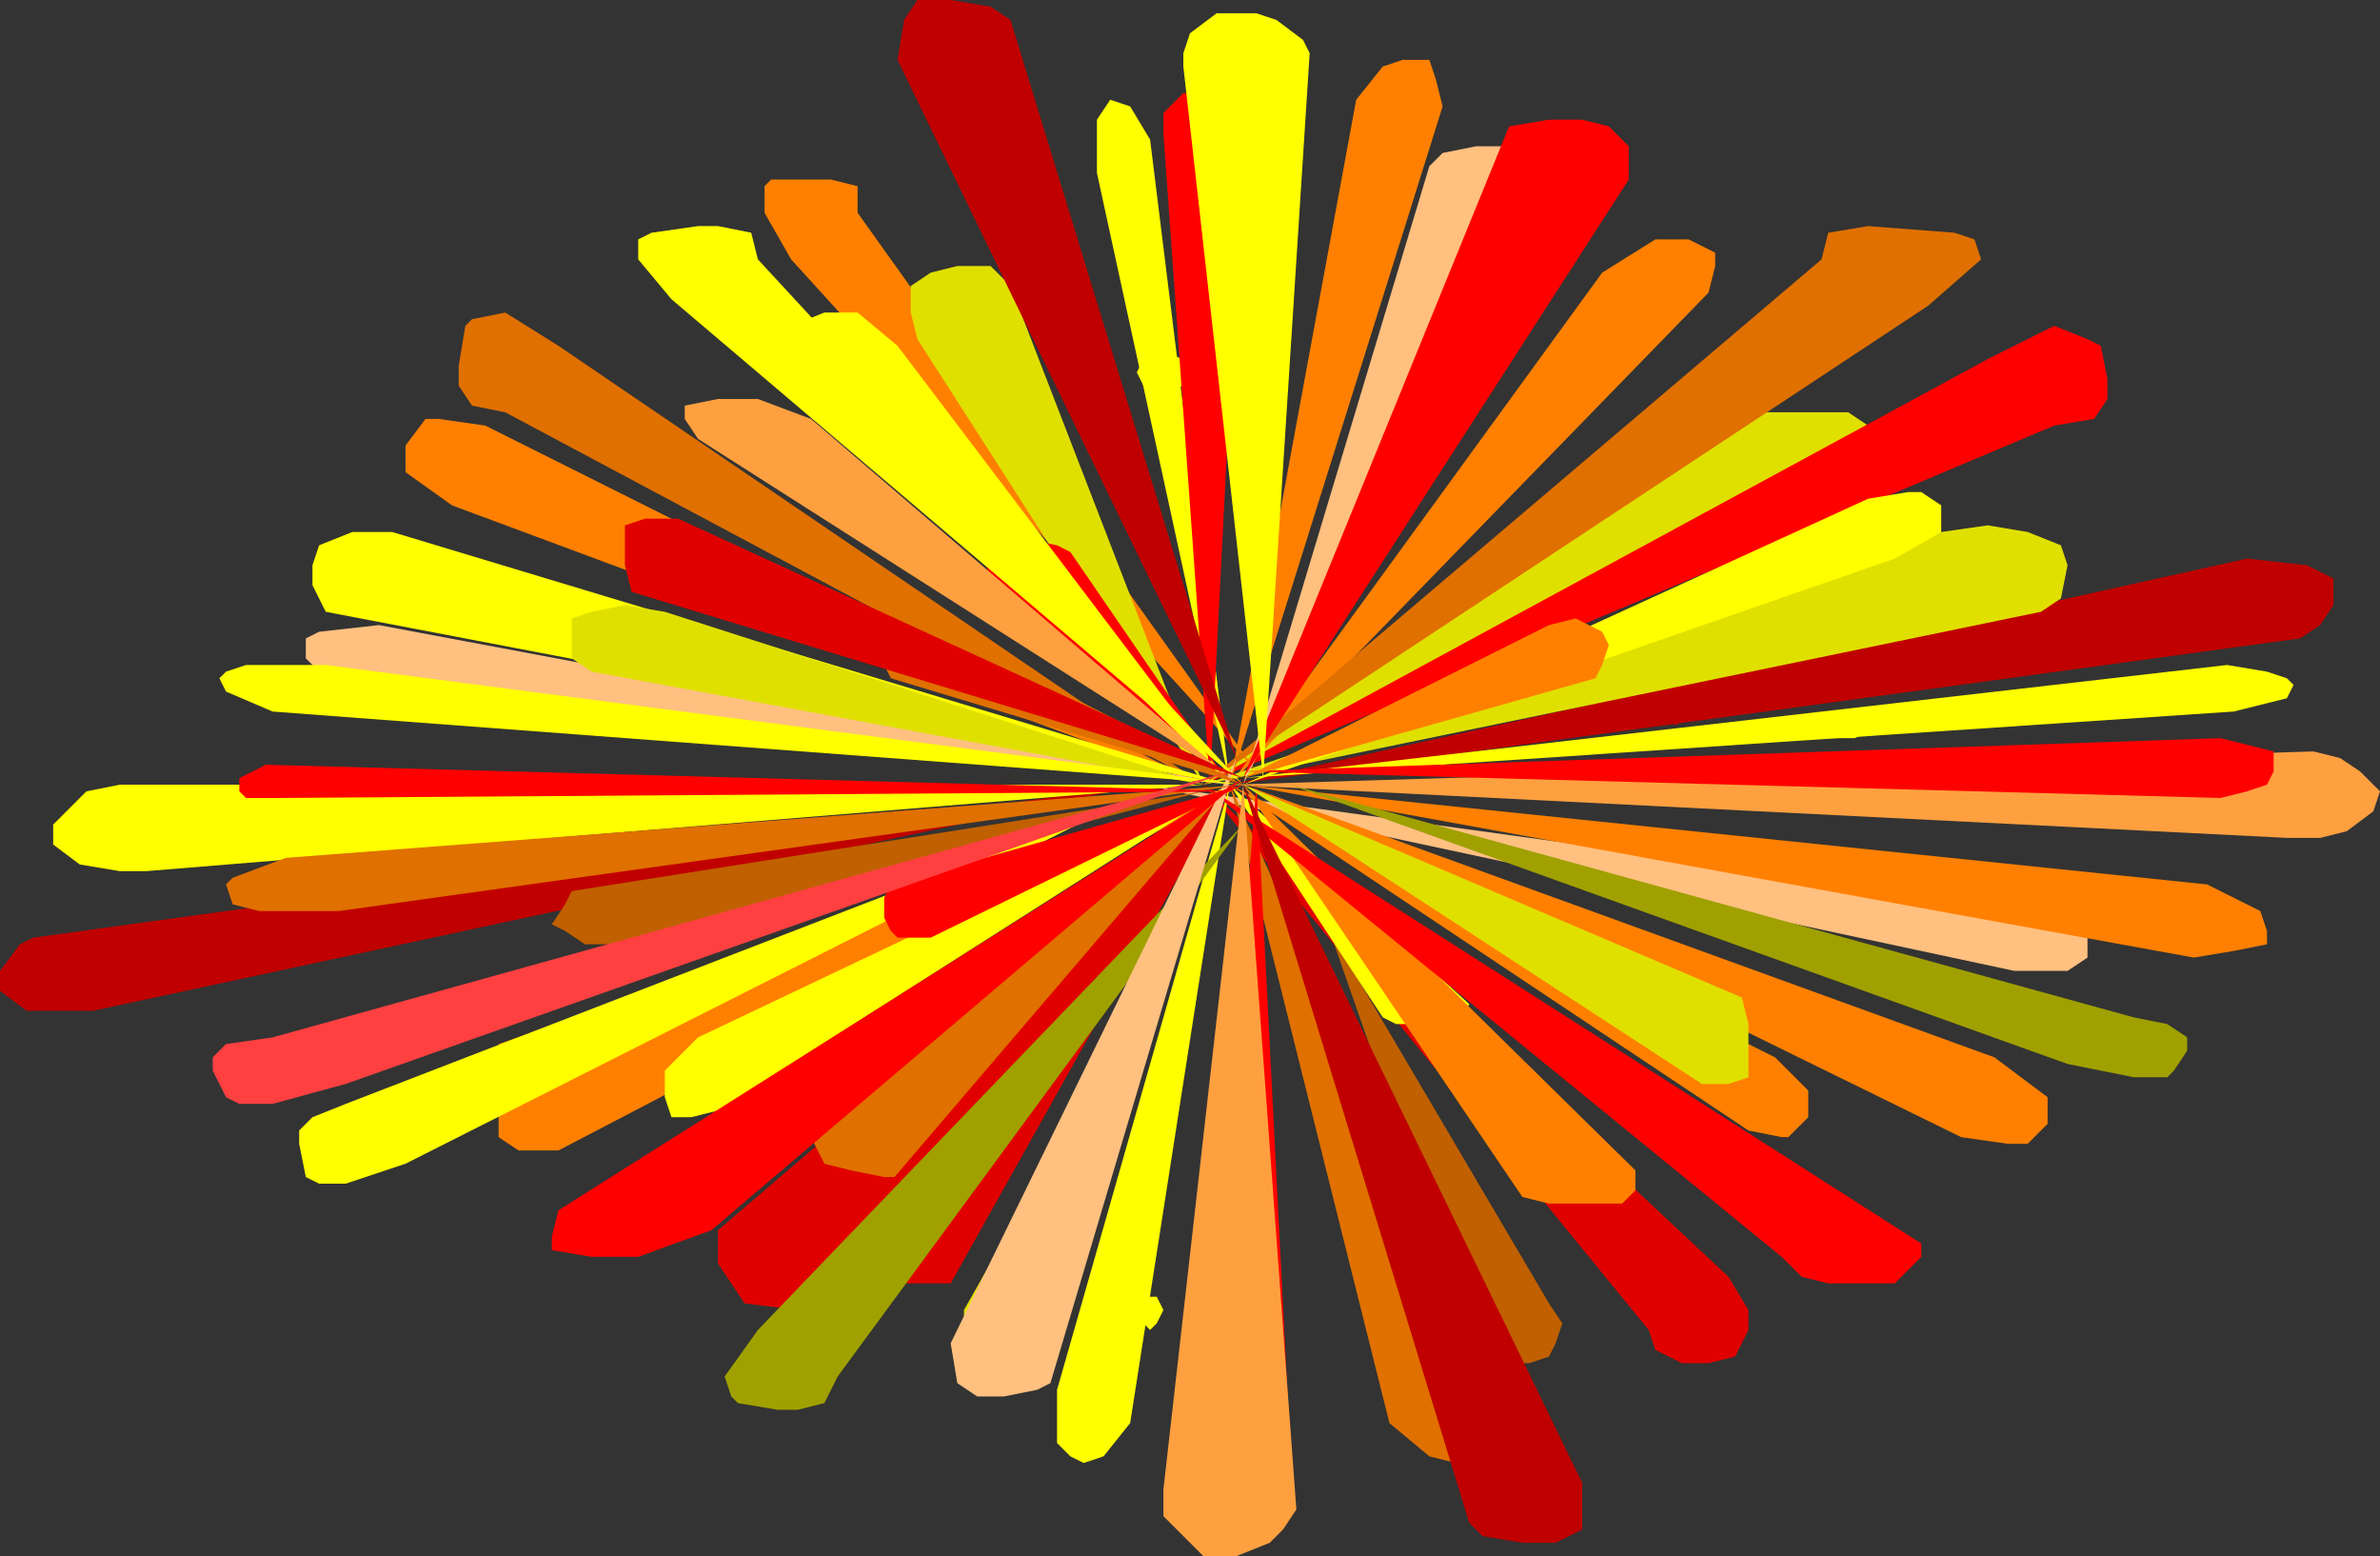
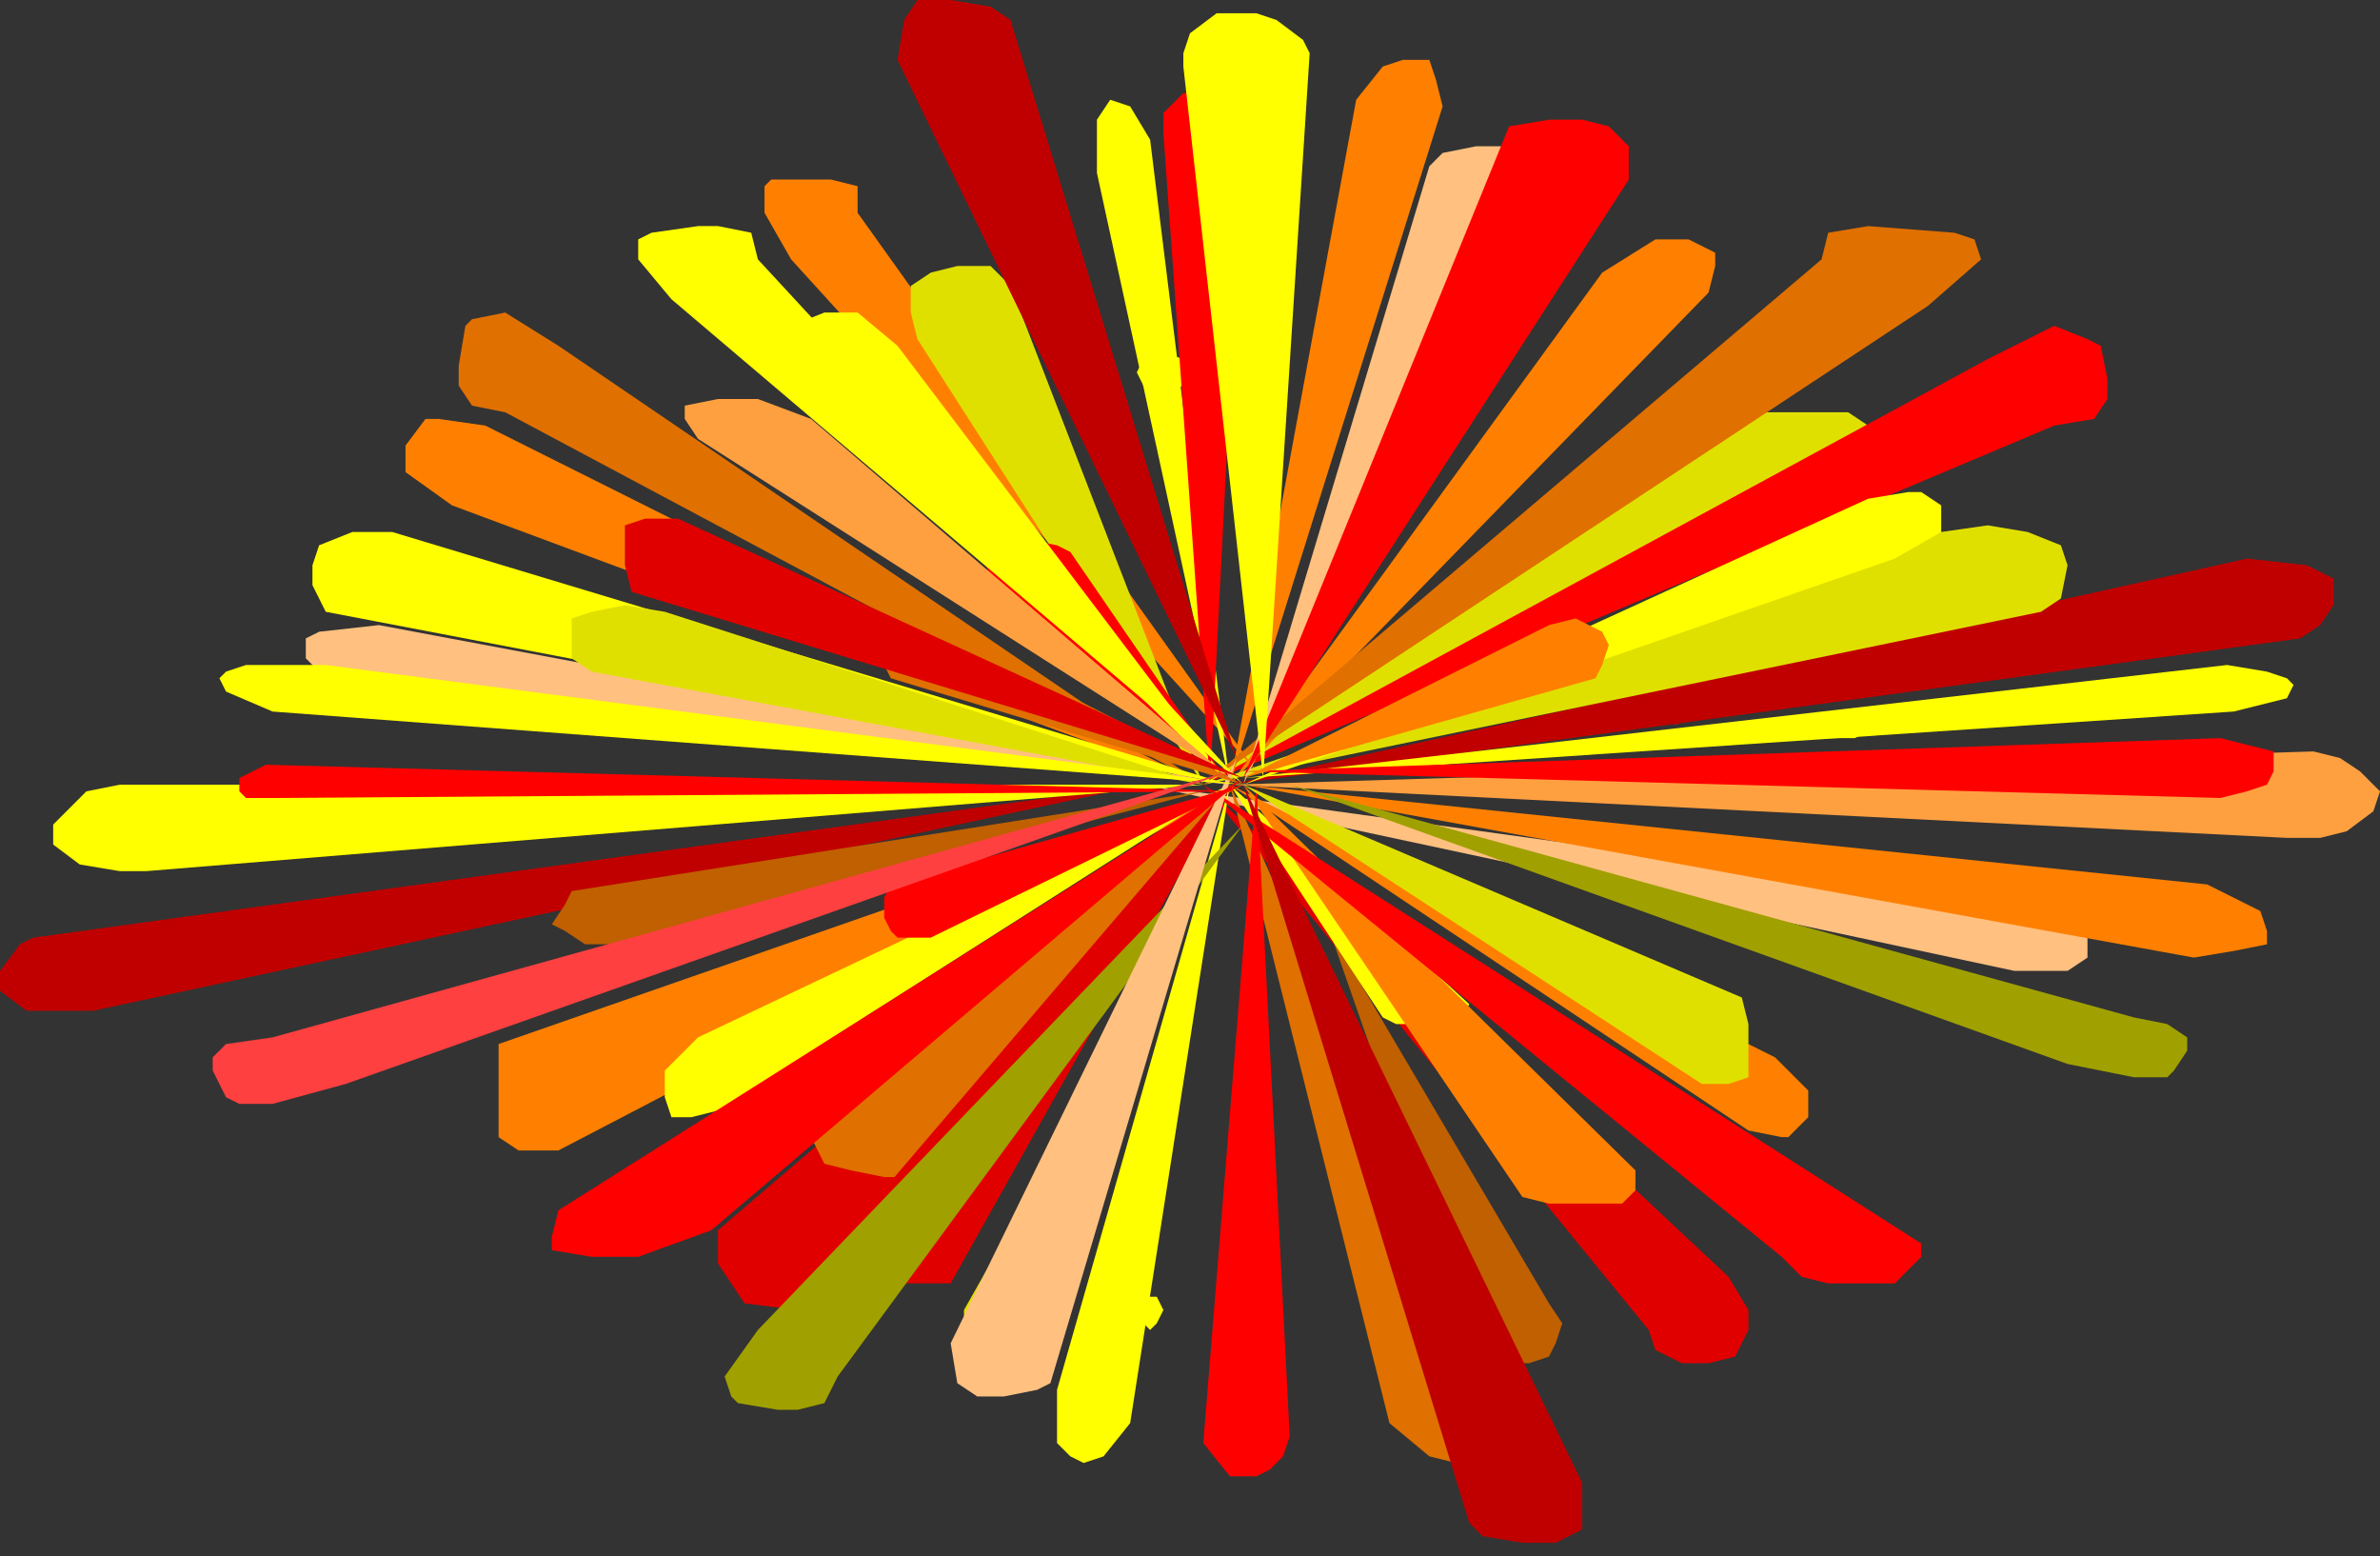
<svg xmlns="http://www.w3.org/2000/svg" height="11.7px" width="17.9px">
  <rect width="100%" height="100%" fill="#333333" stroke="none" />
  <g transform="matrix(1.0, 0.0, 0.0, 1.0, -26.0, -2.05)">
    <path d="M39.15 5.15 L39.9 5.15 40.05 5.25 40.05 5.4 Q37.55 6.7 35.05 7.95 L38.95 5.25 39.15 5.15" fill="#e0e000" fill-rule="evenodd" stroke="none" />
    <path d="M31.8 3.4 L32.1 3.4 32.25 3.4 32.45 3.45 32.45 3.65 35.45 7.85 31.95 4.0 31.75 3.65 31.75 3.45 31.8 3.4" fill="#ff8000" fill-rule="evenodd" stroke="none" />
    <path d="M31.6 11.85 L31.4 11.55 31.4 11.3 35.25 8.0 32.3 11.9 32.0 11.9 31.6 11.85" fill="#e00000" fill-rule="evenodd" stroke="none" />
    <path d="M38.4 12.05 L35.05 7.95 39.0 11.65 39.15 11.9 39.15 12.05 39.05 12.25 38.85 12.3 38.65 12.3 38.45 12.2 38.4 12.05" fill="#e00000" fill-rule="evenodd" stroke="none" />
    <path d="M35.35 7.95 Q32.8 9.35 30.2 10.7 L29.9 10.7 29.75 10.6 29.75 9.9 35.35 7.95" fill="#ff8000" fill-rule="evenodd" stroke="none" />
    <path d="M41.7 9.1 L41.7 9.25 41.55 9.35 41.15 9.35 34.6 7.95 41.5 8.9 41.6 8.95 41.7 9.1" fill="#ffc080" fill-rule="evenodd" stroke="none" />
    <path d="M26.25 9.1 L34.6 7.95 26.7 9.65 26.2 9.65 26.0 9.5 26.0 9.35 26.15 9.15 26.25 9.1" fill="#c00000" fill-rule="evenodd" stroke="none" />
    <path d="M35.05 7.95 L29.4 5.85 29.05 5.6 29.05 5.4 29.2 5.2 29.3 5.2 29.65 5.25 35.05 7.95" fill="#ff8000" fill-rule="evenodd" stroke="none" />
    <path d="M33.95 6.4 L33.9 6.55 33.7 6.6 33.5 6.55 33.4 6.4 33.5 6.3 33.7 6.25 33.9 6.3 33.95 6.4" fill="#ff0000" fill-rule="evenodd" stroke="none" />
    <path d="M37.35 13.35 L37.35 13.4 37.3 13.4 37.2 13.4 37.2 13.35 37.2 13.3 37.3 13.3 37.35 13.3 37.35 13.35" fill="#ff0000" fill-rule="evenodd" stroke="none" />
    <path d="M38.75 7.35 L38.7 7.45 38.6 7.5 38.55 7.45 38.5 7.35 38.55 7.25 38.6 7.2 38.7 7.25 38.75 7.35" fill="#ff0000" fill-rule="evenodd" stroke="none" />
    <path d="M34.95 4.85 L34.9 4.95 34.75 5.0 34.6 4.95 34.55 4.85 34.6 4.75 34.75 4.7 34.9 4.75 34.95 4.85" fill="#ffff00" fill-rule="evenodd" stroke="none" />
    <path d="M35.05 7.95 L32.9 4.6 32.85 4.4 32.85 4.2 33.0 4.1 33.2 4.05 33.45 4.05 33.6 4.2 35.05 7.95" fill="#e0e000" fill-rule="evenodd" stroke="none" />
    <path d="M33.25 11.9 L34.95 8.9 33.85 12.1 33.75 12.15 33.55 12.2 33.4 12.15 33.25 12.05 33.25 11.9" fill="#e0e000" fill-rule="evenodd" stroke="none" />
    <path d="M37.65 11.85 L37.75 12.0 37.7 12.15 37.65 12.25 37.5 12.3 37.3 12.3 37.1 12.2 36.0 9.05 37.65 11.85" fill="#c06000" fill-rule="evenodd" stroke="none" />
    <path d="M41.75 5.2 L41.45 5.25 35.05 7.95 40.95 4.75 41.45 4.5 41.7 4.6 41.8 4.65 41.85 4.9 41.85 5.05 41.75 5.2" fill="#ff0000" fill-rule="evenodd" stroke="none" />
    <path d="M29.8 4.4 L30.2 4.65 35.05 7.95 29.8 5.15 29.55 5.1 29.45 4.95 29.45 4.8 29.5 4.5 29.55 4.45 29.8 4.4" fill="#e07000" fill-rule="evenodd" stroke="none" />
-     <path d="M28.6 10.35 L34.3 8.15 29.05 10.8 28.6 10.95 28.4 10.95 28.3 10.9 28.25 10.65 28.25 10.55 28.35 10.45 28.6 10.35" fill="#ffff00" fill-rule="evenodd" stroke="none" />
    <path d="M28.45 7.2 L28.4 7.1 28.3 7.0 28.3 6.85 28.4 6.8 28.85 6.75 35.25 7.95 28.45 7.2" fill="#ffc080" fill-rule="evenodd" stroke="none" />
    <path d="M43.3 6.85 L35.25 7.95 42.9 6.25 43.35 6.3 43.55 6.4 43.55 6.6 43.45 6.75 43.3 6.85" fill="#c00000" fill-rule="evenodd" stroke="none" />
    <path d="M33.4 6.25 L33.55 6.15 33.7 6.1 33.95 6.15 34.05 6.2 35.25 7.95 33.45 6.4 33.4 6.25" fill="#ff0000" fill-rule="evenodd" stroke="none" />
    <path d="M32.1 10.6 L35.25 7.95 33.25 10.85 33.0 10.9 32.65 10.9 32.4 10.85 32.2 10.8 32.1 10.6" fill="#e07000" fill-rule="evenodd" stroke="none" />
    <path d="M37.0 9.7 L36.75 9.75 36.5 9.75 36.4 9.7 35.25 7.95 37.05 9.6 37.0 9.7" fill="#ffff00" fill-rule="evenodd" stroke="none" />
    <path d="M35.25 7.95 L36.2 2.8 36.4 2.55 36.55 2.5 36.75 2.5 36.8 2.65 36.85 2.85 35.25 7.95" fill="#ff8000" fill-rule="evenodd" stroke="none" />
    <path d="M34.25 3.35 L34.25 2.95 34.35 2.8 34.5 2.85 34.65 3.1 35.25 7.95 34.25 3.35" fill="#ffff00" fill-rule="evenodd" stroke="none" />
    <path d="M33.95 12.5 L35.25 7.95 34.5 12.75 34.3 13.0 34.15 13.05 34.05 13.0 33.95 12.9 33.95 12.5" fill="#ffff00" fill-rule="evenodd" stroke="none" />
    <path d="M37.3 12.5 L37.35 12.7 37.3 12.9 37.1 13.0 36.95 13.05 36.75 13.0 36.45 12.75 35.25 7.95 37.3 12.5" fill="#e07000" fill-rule="evenodd" stroke="none" />
    <path d="M35.25 7.95 L32.05 4.8 31.95 4.6 31.95 4.5 32.2 4.4 32.45 4.4 32.75 4.65 35.25 7.95" fill="#ffff00" fill-rule="evenodd" stroke="none" />
    <path d="M35.25 7.95 L38.05 4.1 38.45 3.85 38.7 3.85 38.9 3.95 38.9 4.05 38.85 4.25 35.25 7.95" fill="#ff8000" fill-rule="evenodd" stroke="none" />
    <path d="M39.15 10.55 L35.25 7.95 39.35 10.0 39.6 10.25 39.6 10.45 39.45 10.6 39.4 10.6 39.15 10.55" fill="#ff8000" fill-rule="evenodd" stroke="none" />
    <path d="M31.25 9.85 L35.25 7.95 31.4 10.4 31.2 10.45 31.05 10.45 31.0 10.3 31.0 10.1 31.25 9.85" fill="#ffff00" fill-rule="evenodd" stroke="none" />
    <path d="M28.95 6.05 L35.25 7.95 28.45 6.65 28.35 6.45 28.35 6.3 28.4 6.15 28.65 6.05 28.95 6.05" fill="#ffff00" fill-rule="evenodd" stroke="none" />
    <path d="M32.85 11.7 L32.35 11.7 32.3 11.6 32.3 11.4 35.25 7.95 33.15 11.7 32.85 11.7" fill="#e00000" fill-rule="evenodd" stroke="none" />
    <path d="M37.65 11.1 L37.45 11.05 35.35 7.95 38.3 10.85 38.3 11.0 38.2 11.1 37.65 11.1" fill="#ff8000" fill-rule="evenodd" stroke="none" />
    <path d="M43.2 8.35 L35.25 7.95 43.4 7.7 43.6 7.75 43.75 7.85 43.9 8.0 43.85 8.15 43.65 8.3 43.45 8.35 43.2 8.35" fill="#ffa040" fill-rule="evenodd" stroke="none" />
    <path d="M27.1 8.6 L26.9 8.6 26.6 8.55 26.4 8.4 26.4 8.25 26.55 8.1 26.65 8.0 26.9 7.95 35.05 7.95 27.1 8.6" fill="#ffff00" fill-rule="evenodd" stroke="none" />
    <path d="M35.3 2.9 L35.35 3.05 35.1 7.95 34.75 3.05 34.75 2.9 34.9 2.75 35.1 2.75 35.25 2.8 35.3 2.9" fill="#ff0000" fill-rule="evenodd" stroke="none" />
    <path d="M35.05 12.9 L35.45 7.95 35.7 12.85 35.65 13.0 35.55 13.1 35.45 13.15 35.25 13.15 35.05 12.9" fill="#ff0000" fill-rule="evenodd" stroke="none" />
    <path d="M37.75 6.95 L37.65 7.05 37.45 7.1 37.3 7.05 37.2 6.9 37.3 6.8 37.45 6.75 37.65 6.8 37.75 6.95" fill="#ff0000" fill-rule="evenodd" stroke="none" />
    <path d="M34.75 11.9 L34.7 12.0 34.65 12.05 34.6 12.0 34.55 11.9 34.6 11.8 34.65 11.8 34.7 11.8 34.75 11.9" fill="#ffff00" fill-rule="evenodd" stroke="none" />
    <path d="M40.05 7.55 L39.95 7.6 39.85 7.6 39.7 7.6 39.65 7.55 39.7 7.5 39.85 7.45 39.95 7.5 40.05 7.55" fill="#ffff00" fill-rule="evenodd" stroke="none" />
    <path d="M35.05 7.95 L40.6 6.05 40.95 6.0 41.25 6.05 41.5 6.15 41.55 6.3 41.5 6.55 41.35 6.65 35.05 7.95" fill="#e0e000" fill-rule="evenodd" stroke="none" />
    <path d="M35.05 7.95 L30.45 7.1 30.3 7.0 30.3 6.85 30.3 6.7 30.45 6.65 30.7 6.6 31.0 6.65 35.05 7.95" fill="#e0e000" fill-rule="evenodd" stroke="none" />
    <path d="M35.05 8.0 L30.85 9.1 30.6 9.15 30.4 9.15 30.25 9.05 30.15 9.0 30.25 8.85 30.3 8.75 35.05 8.0" fill="#c06000" fill-rule="evenodd" stroke="none" />
    <path d="M39.4 11.5 L35.05 7.95 40.45 11.4 40.45 11.5 40.25 11.7 40.05 11.7 39.75 11.7 39.55 11.65 39.4 11.5" fill="#ff0000" fill-rule="evenodd" stroke="none" />
    <path d="M40.05 3.75 L40.7 3.8 40.85 3.85 40.9 4.0 40.5 4.35 35.05 7.95 39.7 4.0 39.75 3.8 40.05 3.75" fill="#e07000" fill-rule="evenodd" stroke="none" />
    <path d="M30.9 3.8 L31.25 3.75 31.4 3.75 31.65 3.8 31.7 4.0 35.35 7.95 31.05 4.3 30.8 4.0 30.8 3.85 30.9 3.8" fill="#ffff00" fill-rule="evenodd" stroke="none" />
    <path d="M32.3 12.4 L32.2 12.6 32.0 12.65 31.85 12.65 31.55 12.6 31.5 12.55 31.45 12.4 31.7 12.05 35.35 8.25 32.3 12.4" fill="#a0a000" fill-rule="evenodd" stroke="none" />
    <path d="M37.5 3.5 L35.35 7.95 36.75 3.3 36.85 3.2 37.1 3.15 37.35 3.15 37.45 3.25 37.5 3.5" fill="#ffc080" fill-rule="evenodd" stroke="none" />
    <path d="M37.05 13.5 L35.35 7.95 37.9 13.2 37.9 13.55 37.7 13.65 37.45 13.65 37.15 13.6 37.05 13.5" fill="#c00000" fill-rule="evenodd" stroke="none" />
    <path d="M33.9 12.45 L33.8 12.5 33.55 12.55 33.35 12.55 33.2 12.45 33.15 12.15 35.3 7.75 33.9 12.45" fill="#ffc080" fill-rule="evenodd" stroke="none" />
    <path d="M32.75 2.5 L32.8 2.2 32.9 2.05 33.15 2.05 33.45 2.1 33.6 2.2 35.3 7.75 32.75 2.5" fill="#c00000" fill-rule="evenodd" stroke="none" />
    <path d="M35.35 7.95 L32.7 7.15 32.65 7.05 32.65 6.9 32.7 6.8 32.75 6.75 32.85 6.7 33.0 6.75 35.35 7.95" fill="#e07000" fill-rule="evenodd" stroke="none" />
    <path d="M42.5 9.25 L35.35 7.95 42.6 8.7 43.0 8.9 43.05 9.05 43.05 9.15 42.8 9.2 42.5 9.25" fill="#ff8000" fill-rule="evenodd" stroke="none" />
    <path d="M42.75 7.05 L43.05 7.1 43.2 7.15 43.25 7.2 43.2 7.3 42.8 7.4 35.35 7.9 42.75 7.05" fill="#ffff00" fill-rule="evenodd" stroke="none" />
    <path d="M28.45 7.05 L35.35 7.95 28.05 7.4 27.7 7.25 27.65 7.15 27.7 7.1 27.85 7.05 28.45 7.05" fill="#ffff00" fill-rule="evenodd" stroke="none" />
-     <path d="M28.55 8.9 L27.95 8.9 27.75 8.85 27.7 8.7 27.75 8.65 28.15 8.5 35.35 7.95 28.55 8.9" fill="#e07000" fill-rule="evenodd" stroke="none" />
    <path d="M35.35 7.95 L40.05 5.8 40.35 5.75 40.45 5.75 40.6 5.85 40.6 6.05 40.25 6.25 35.35 7.95" fill="#ffff00" fill-rule="evenodd" stroke="none" />
-     <path d="M40.75 10.6 L35.35 7.95 41.0 10.0 41.4 10.3 41.4 10.5 41.25 10.65 41.1 10.65 40.75 10.6" fill="#ff8000" fill-rule="evenodd" stroke="none" />
    <path d="M35.25 7.9 L31.25 5.35 31.15 5.2 31.15 5.1 31.4 5.05 31.7 5.05 32.1 5.2 35.25 7.9" fill="#ffa040" fill-rule="evenodd" stroke="none" />
    <path d="M35.35 7.9 L37.35 3.0 37.65 2.95 37.9 2.95 38.1 3.0 38.25 3.15 38.25 3.4 35.35 7.9" fill="#ff0000" fill-rule="evenodd" stroke="none" />
    <path d="M30.7 6.3 L30.7 6.0 30.85 5.95 31.1 5.95 35.35 7.9 30.75 6.5 30.7 6.3" fill="#e00000" fill-rule="evenodd" stroke="none" />
-     <path d="M34.75 13.25 L35.35 7.95 35.75 13.4 35.65 13.55 35.55 13.65 35.3 13.75 35.05 13.75 34.85 13.55 34.75 13.45 34.75 13.25" fill="#ffa040" fill-rule="evenodd" stroke="none" />
    <path d="M35.8 2.35 L35.85 2.45 35.5 7.9 34.9 2.55 34.9 2.45 34.95 2.3 35.15 2.15 35.45 2.15 35.6 2.2 35.8 2.35" fill="#ffff00" fill-rule="evenodd" stroke="none" />
    <path d="M42.7 7.6 L42.9 7.65 43.1 7.7 43.1 7.85 43.05 7.95 42.9 8.0 42.7 8.05 35.35 7.85 42.7 7.6" fill="#ff0000" fill-rule="evenodd" stroke="none" />
    <path d="M28.0 7.8 L35.35 8.0 28.05 8.05 27.85 8.05 27.8 8.0 27.8 7.9 28.0 7.8" fill="#ff0000" fill-rule="evenodd" stroke="none" />
    <path d="M35.35 7.9 L37.65 6.75 37.85 6.7 37.95 6.75 38.05 6.8 38.1 6.9 38.05 7.05 38.0 7.15 35.35 7.9" fill="#ff8000" fill-rule="evenodd" stroke="none" />
    <path d="M42.05 9.7 L42.3 9.75 42.45 9.85 42.45 9.95 42.35 10.1 42.3 10.15 42.05 10.15 41.55 10.05 35.7 7.95 42.05 9.7" fill="#a0a000" fill-rule="evenodd" stroke="none" />
    <path d="M30.2 11.15 L35.35 7.9 31.35 11.3 30.8 11.5 30.45 11.5 30.15 11.45 30.15 11.35 30.2 11.15" fill="#ff0000" fill-rule="evenodd" stroke="none" />
    <path d="M35.35 7.95 L33.0 9.1 32.85 9.1 32.75 9.1 32.7 9.05 32.65 8.95 32.65 8.8 32.7 8.7 35.35 7.95" fill="#ff0000" fill-rule="evenodd" stroke="none" />
    <path d="M28.05 9.85 L35.25 7.85 28.6 10.2 28.05 10.35 27.8 10.35 27.7 10.3 27.6 10.1 27.6 10.0 27.7 9.9 28.05 9.85" fill="#ff4040" fill-rule="evenodd" stroke="none" />
    <path d="M35.35 7.95 L39.1 9.55 39.15 9.75 39.15 10.15 39.0 10.2 38.8 10.2 35.35 7.95" fill="#e0e000" fill-rule="evenodd" stroke="none" />
  </g>
</svg>